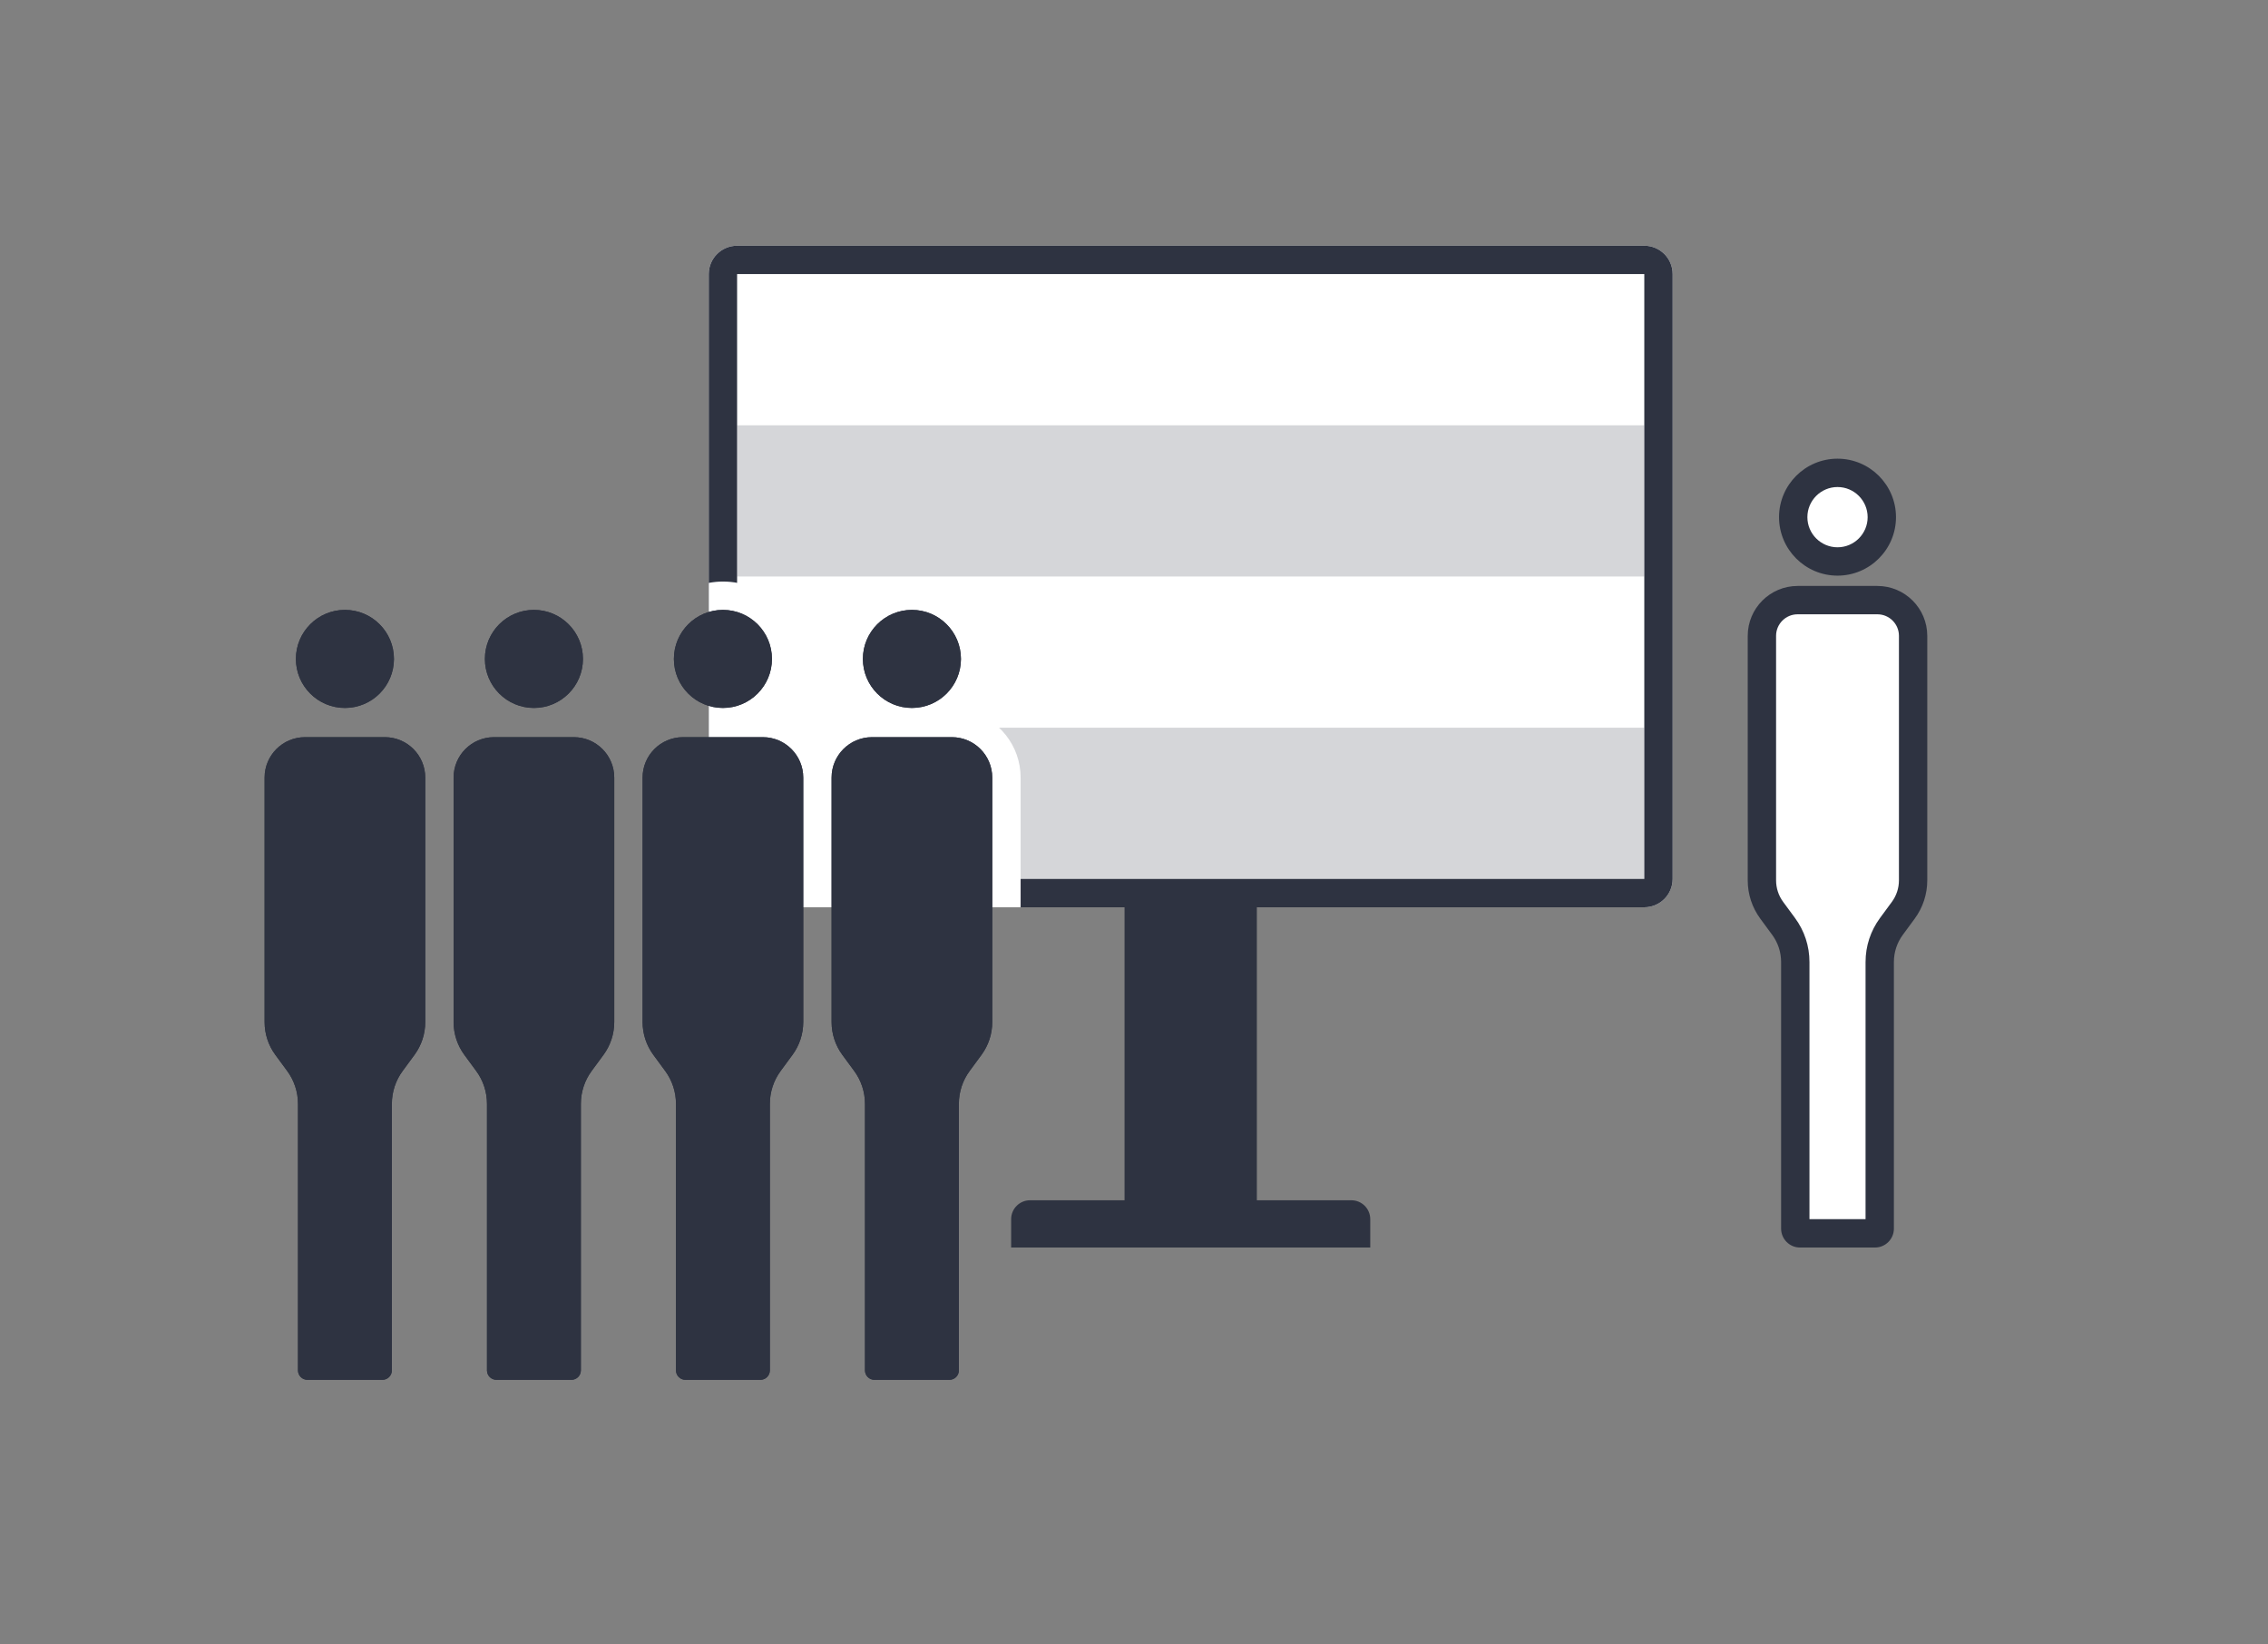
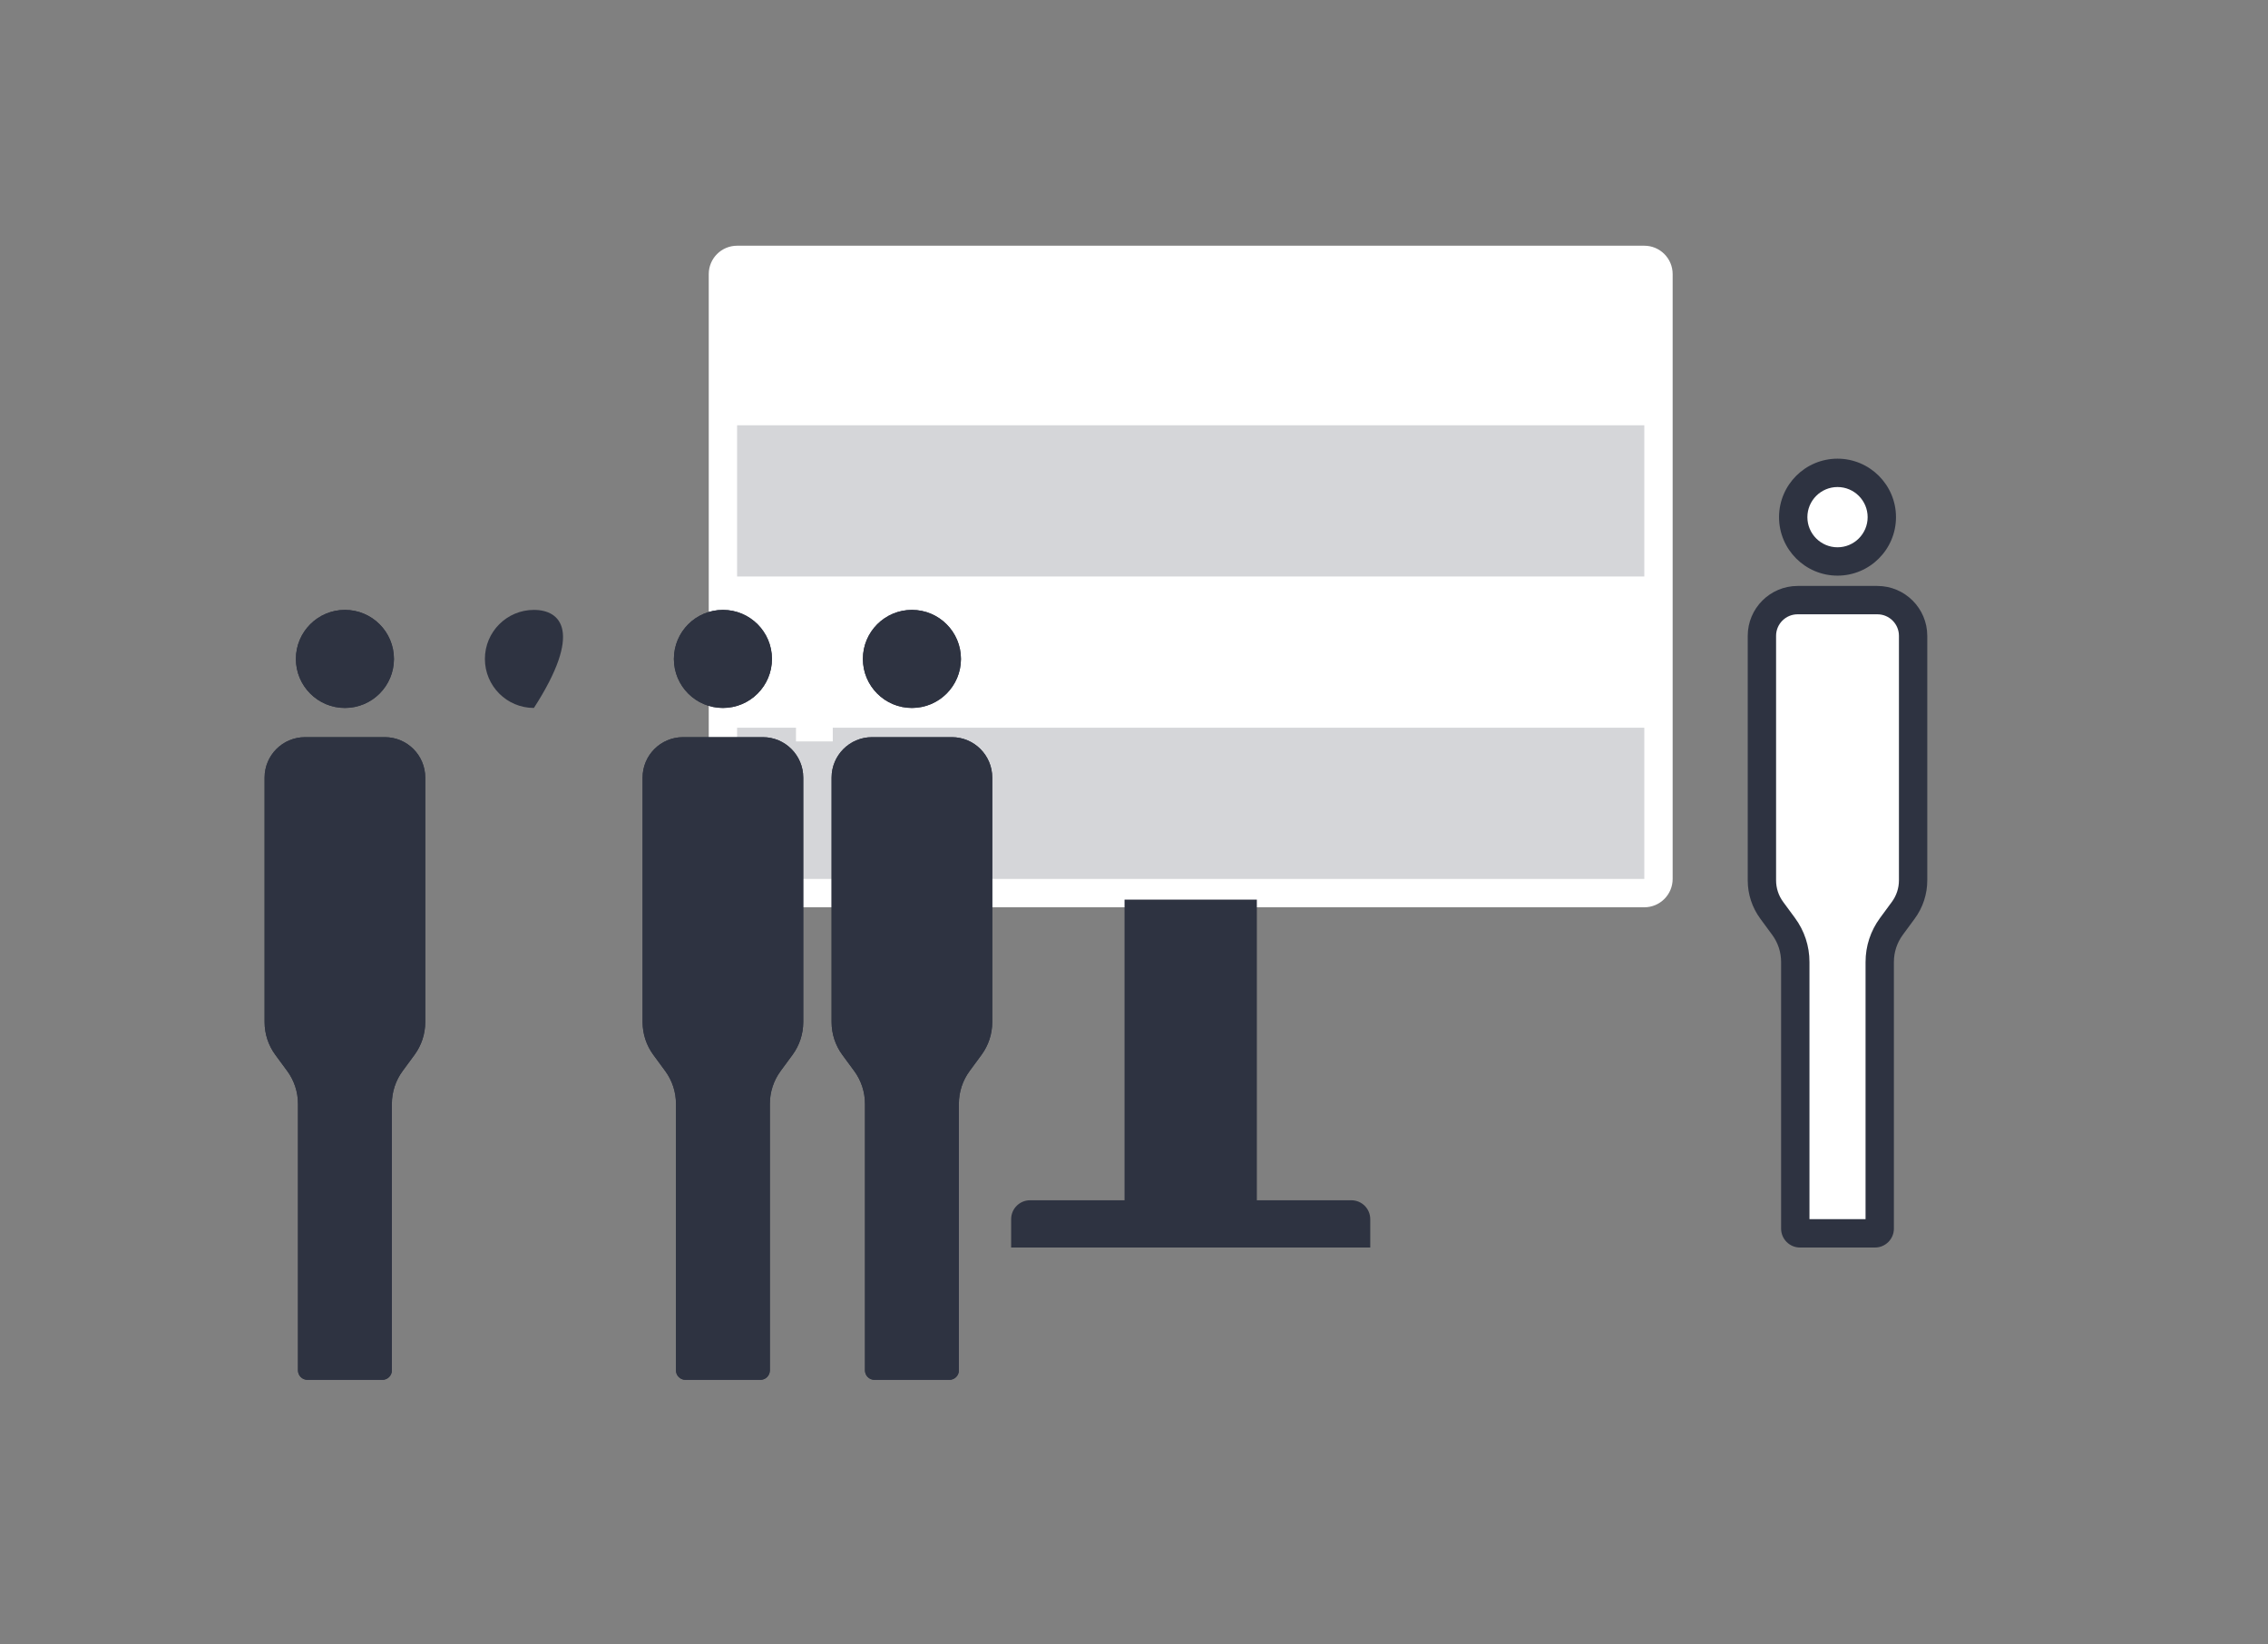
<svg xmlns="http://www.w3.org/2000/svg" width="240" height="174" viewBox="0 0 240 174" fill="none">
  <rect x="0" y="0" width="240" height="174" fill="#808080" stroke="none" />
  <path d="M174 26H78C76.343 26 75 27.343 75 29V93C75 94.657 76.343 96 78 96H174C175.657 96 177 94.657 177 93V29C177 27.343 175.657 26 174 26Z" fill="white" />
  <path d="M174 29H78V93H174V29Z" fill="white" />
  <path d="M174 77H78V93H174V77Z" fill="#D5D6D9" />
  <path d="M174 45H78V61H174V45Z" fill="#D5D6D9" />
  <path d="M133 95.189H119V130.189H133V95.189Z" fill="#2E3341" />
  <path d="M107 129C107 127.895 107.895 127 109 127H143C144.105 127 145 127.895 145 129V132H107V129Z" fill="#2E3341" />
-   <path d="M174 29V93H78V29H174ZM174 26H78C76.343 26 75 27.343 75 29V93C75 94.657 76.343 96 78 96H174C175.657 96 177 94.657 177 93V29C177 27.343 175.657 26 174 26Z" fill="#2E3341" />
-   <path d="M102.534 75.238C103.867 73.781 104.689 71.848 104.689 69.721C104.689 65.206 101.016 61.533 96.501 61.533C91.986 61.533 88.313 65.206 88.313 69.721C88.313 71.847 89.134 73.781 90.468 75.238C88.866 75.651 87.479 76.593 86.502 77.871C85.525 76.593 84.138 75.651 82.536 75.238C83.869 73.781 84.691 71.848 84.691 69.721C84.691 65.206 81.018 61.533 76.503 61.533C75.99 61.533 75.49 61.586 75.003 61.677V93C75.003 94.657 76.346 96 78.003 96H108.003V82.278C108.003 78.891 105.674 76.046 102.537 75.238H102.534Z" fill="white" />
  <path d="M36.499 74.909C39.365 74.909 41.688 72.587 41.688 69.721C41.688 66.856 39.365 64.533 36.499 64.533C33.634 64.533 31.311 66.856 31.311 69.721C31.311 72.587 33.634 74.909 36.499 74.909Z" fill="#2E3341" />
  <path d="M40.722 78H32.277C29.915 78 27.999 79.915 27.999 82.278V108.145C27.999 109.395 28.398 110.612 29.139 111.618L30.392 113.321C31.133 114.328 31.532 115.545 31.532 116.794V145C31.532 145.552 31.98 146 32.532 146H40.467C41.019 146 41.467 145.552 41.467 145V116.794C41.467 115.544 41.866 114.327 42.607 113.321L43.86 111.618C44.601 110.611 45 109.394 45 108.145V82.278C45 79.916 43.085 78 40.722 78Z" fill="#2E3341" />
  <path d="M36.499 74.909C39.365 74.909 41.688 72.587 41.688 69.721C41.688 66.856 39.365 64.533 36.499 64.533C33.634 64.533 31.311 66.856 31.311 69.721C31.311 72.587 33.634 74.909 36.499 74.909Z" fill="#2E3341" />
  <path d="M40.722 78H32.277C29.915 78 27.999 79.915 27.999 82.278V108.145C27.999 109.395 28.398 110.612 29.139 111.618L30.392 113.321C31.133 114.328 31.532 115.545 31.532 116.794V145C31.532 145.552 31.98 146 32.532 146H40.467C41.019 146 41.467 145.552 41.467 145V116.794C41.467 115.544 41.866 114.327 42.607 113.321L43.86 111.618C44.601 110.611 45 109.394 45 108.145V82.278C45 79.916 43.085 78 40.722 78Z" fill="#2E3341" />
-   <path d="M56.499 74.909C59.365 74.909 61.688 72.587 61.688 69.721C61.688 66.856 59.365 64.533 56.499 64.533C53.634 64.533 51.312 66.856 51.312 69.721C51.312 72.587 53.634 74.909 56.499 74.909Z" fill="#2E3341" />
-   <path d="M60.722 78H52.277C49.915 78 47.999 79.915 47.999 82.278V108.145C47.999 109.395 48.398 110.612 49.139 111.618L50.392 113.321C51.133 114.328 51.532 115.545 51.532 116.794V145C51.532 145.552 51.98 146 52.532 146H60.467C61.019 146 61.467 145.552 61.467 145V116.794C61.467 115.544 61.866 114.327 62.607 113.321L63.86 111.618C64.601 110.611 65 109.394 65 108.145V82.278C65 79.916 63.085 78 60.722 78Z" fill="#2E3341" />
-   <path d="M56.499 74.909C59.365 74.909 61.688 72.587 61.688 69.721C61.688 66.856 59.365 64.533 56.499 64.533C53.634 64.533 51.312 66.856 51.312 69.721C51.312 72.587 53.634 74.909 56.499 74.909Z" fill="#2E3341" />
-   <path d="M60.722 78H52.277C49.915 78 47.999 79.915 47.999 82.278V108.145C47.999 109.395 48.398 110.612 49.139 111.618L50.392 113.321C51.133 114.328 51.532 115.545 51.532 116.794V145C51.532 145.552 51.98 146 52.532 146H60.467C61.019 146 61.467 145.552 61.467 145V116.794C61.467 115.544 61.866 114.327 62.607 113.321L63.86 111.618C64.601 110.611 65 109.394 65 108.145V82.278C65 79.916 63.085 78 60.722 78Z" fill="#2E3341" />
+   <path d="M56.499 74.909C61.688 66.856 59.365 64.533 56.499 64.533C53.634 64.533 51.312 66.856 51.312 69.721C51.312 72.587 53.634 74.909 56.499 74.909Z" fill="#2E3341" />
  <path d="M76.499 74.909C79.365 74.909 81.688 72.587 81.688 69.721C81.688 66.856 79.365 64.533 76.499 64.533C73.634 64.533 71.311 66.856 71.311 69.721C71.311 72.587 73.634 74.909 76.499 74.909Z" fill="#2E3341" />
  <path d="M80.722 78H72.277C69.915 78 67.999 79.915 67.999 82.278V108.145C67.999 109.395 68.398 110.612 69.139 111.618L70.392 113.321C71.133 114.328 71.532 115.545 71.532 116.794V145C71.532 145.552 71.98 146 72.532 146H80.467C81.019 146 81.467 145.552 81.467 145V116.794C81.467 115.544 81.866 114.327 82.607 113.321L83.86 111.618C84.601 110.611 85 109.394 85 108.145V82.278C85 79.916 83.085 78 80.722 78Z" fill="#2E3341" />
  <path d="M76.499 74.909C79.365 74.909 81.688 72.587 81.688 69.721C81.688 66.856 79.365 64.533 76.499 64.533C73.634 64.533 71.311 66.856 71.311 69.721C71.311 72.587 73.634 74.909 76.499 74.909Z" fill="#2E3341" />
  <path d="M80.722 78H72.277C69.915 78 67.999 79.915 67.999 82.278V108.145C67.999 109.395 68.398 110.612 69.139 111.618L70.392 113.321C71.133 114.328 71.532 115.545 71.532 116.794V145C71.532 145.552 71.98 146 72.532 146H80.467C81.019 146 81.467 145.552 81.467 145V116.794C81.467 115.544 81.866 114.327 82.607 113.321L83.86 111.618C84.601 110.611 85 109.394 85 108.145V82.278C85 79.916 83.085 78 80.722 78Z" fill="#2E3341" />
  <path d="M96.499 74.909C99.365 74.909 101.688 72.587 101.688 69.721C101.688 66.856 99.365 64.533 96.499 64.533C93.634 64.533 91.311 66.856 91.311 69.721C91.311 72.587 93.634 74.909 96.499 74.909Z" fill="#2E3341" />
  <path d="M100.722 78H92.277C89.915 78 87.999 79.915 87.999 82.278V108.145C87.999 109.395 88.398 110.612 89.139 111.618L90.392 113.321C91.133 114.328 91.532 115.545 91.532 116.794V145C91.532 145.552 91.98 146 92.532 146H100.467C101.019 146 101.467 145.552 101.467 145V116.794C101.467 115.544 101.866 114.327 102.607 113.321L103.86 111.618C104.601 110.611 105 109.394 105 108.145V82.278C105 79.916 103.085 78 100.722 78Z" fill="#2E3341" />
  <path d="M96.499 74.909C99.365 74.909 101.688 72.587 101.688 69.721C101.688 66.856 99.365 64.533 96.499 64.533C93.634 64.533 91.311 66.856 91.311 69.721C91.311 72.587 93.634 74.909 96.499 74.909Z" fill="#2E3341" />
  <path d="M100.722 78H92.277C89.915 78 87.999 79.915 87.999 82.278V108.145C87.999 109.395 88.398 110.612 89.139 111.618L90.392 113.321C91.133 114.328 91.532 115.545 91.532 116.794V145C91.532 145.552 91.98 146 92.532 146H100.467C101.019 146 101.467 145.552 101.467 145V116.794C101.467 115.544 101.866 114.327 102.607 113.321L103.86 111.618C104.601 110.611 105 109.394 105 108.145V82.278C105 79.916 103.085 78 100.722 78Z" fill="#2E3341" />
  <path d="M194.446 59.909C197.311 59.909 199.634 57.587 199.634 54.721C199.634 51.856 197.311 49.533 194.446 49.533C191.581 49.533 189.258 51.856 189.258 54.721C189.258 57.587 191.581 59.909 194.446 59.909Z" fill="white" />
  <path d="M198.668 63H190.223C187.861 63 185.945 64.915 185.945 67.278V93.145C185.945 94.395 186.344 95.612 187.085 96.618L188.338 98.321C189.079 99.328 189.478 100.545 189.478 101.794V130C189.478 130.552 189.926 131 190.478 131H198.413C198.965 131 199.413 130.552 199.413 130V101.794C199.413 100.544 199.812 99.327 200.553 98.321L201.806 96.618C202.547 95.611 202.946 94.394 202.946 93.145V67.278C202.946 64.916 201.031 63 198.668 63Z" fill="white" />
  <path d="M194.446 48.533C191.034 48.533 188.258 51.309 188.258 54.721C188.258 58.133 191.034 60.909 194.446 60.909C197.858 60.909 200.634 58.133 200.634 54.721C200.634 51.309 197.858 48.533 194.446 48.533ZM194.446 57.909C192.688 57.909 191.258 56.479 191.258 54.721C191.258 52.963 192.688 51.533 194.446 51.533C196.204 51.533 197.634 52.963 197.634 54.721C197.634 56.479 196.204 57.909 194.446 57.909Z" fill="#2E3341" />
  <path d="M198.668 62H190.223C187.313 62 184.945 64.367 184.945 67.278V93.145C184.945 94.618 185.406 96.024 186.279 97.211L187.532 98.914C188.151 99.755 188.477 100.751 188.477 101.795V130.001C188.477 131.104 189.374 132.001 190.477 132.001H198.412C199.515 132.001 200.412 131.104 200.412 130.001V101.795C200.412 100.751 200.739 99.755 201.357 98.914L202.61 97.211C203.483 96.024 203.944 94.618 203.944 93.145V67.278C203.944 64.368 201.576 62 198.666 62H198.668ZM197.413 129H191.478V101.794C191.478 100.106 190.949 98.495 189.949 97.135L188.696 95.432C188.205 94.764 187.945 93.973 187.945 93.144V67.277C187.945 66.021 188.967 64.999 190.223 64.999H198.668C199.924 64.999 200.946 66.021 200.946 67.277V93.144C200.946 93.973 200.686 94.764 200.195 95.432L198.942 97.135C197.942 98.495 197.413 100.106 197.413 101.794V129Z" fill="#2E3341" />
  <path d="M88.124 76.317H84.232V78.448H88.124V76.317Z" fill="white" />
</svg>